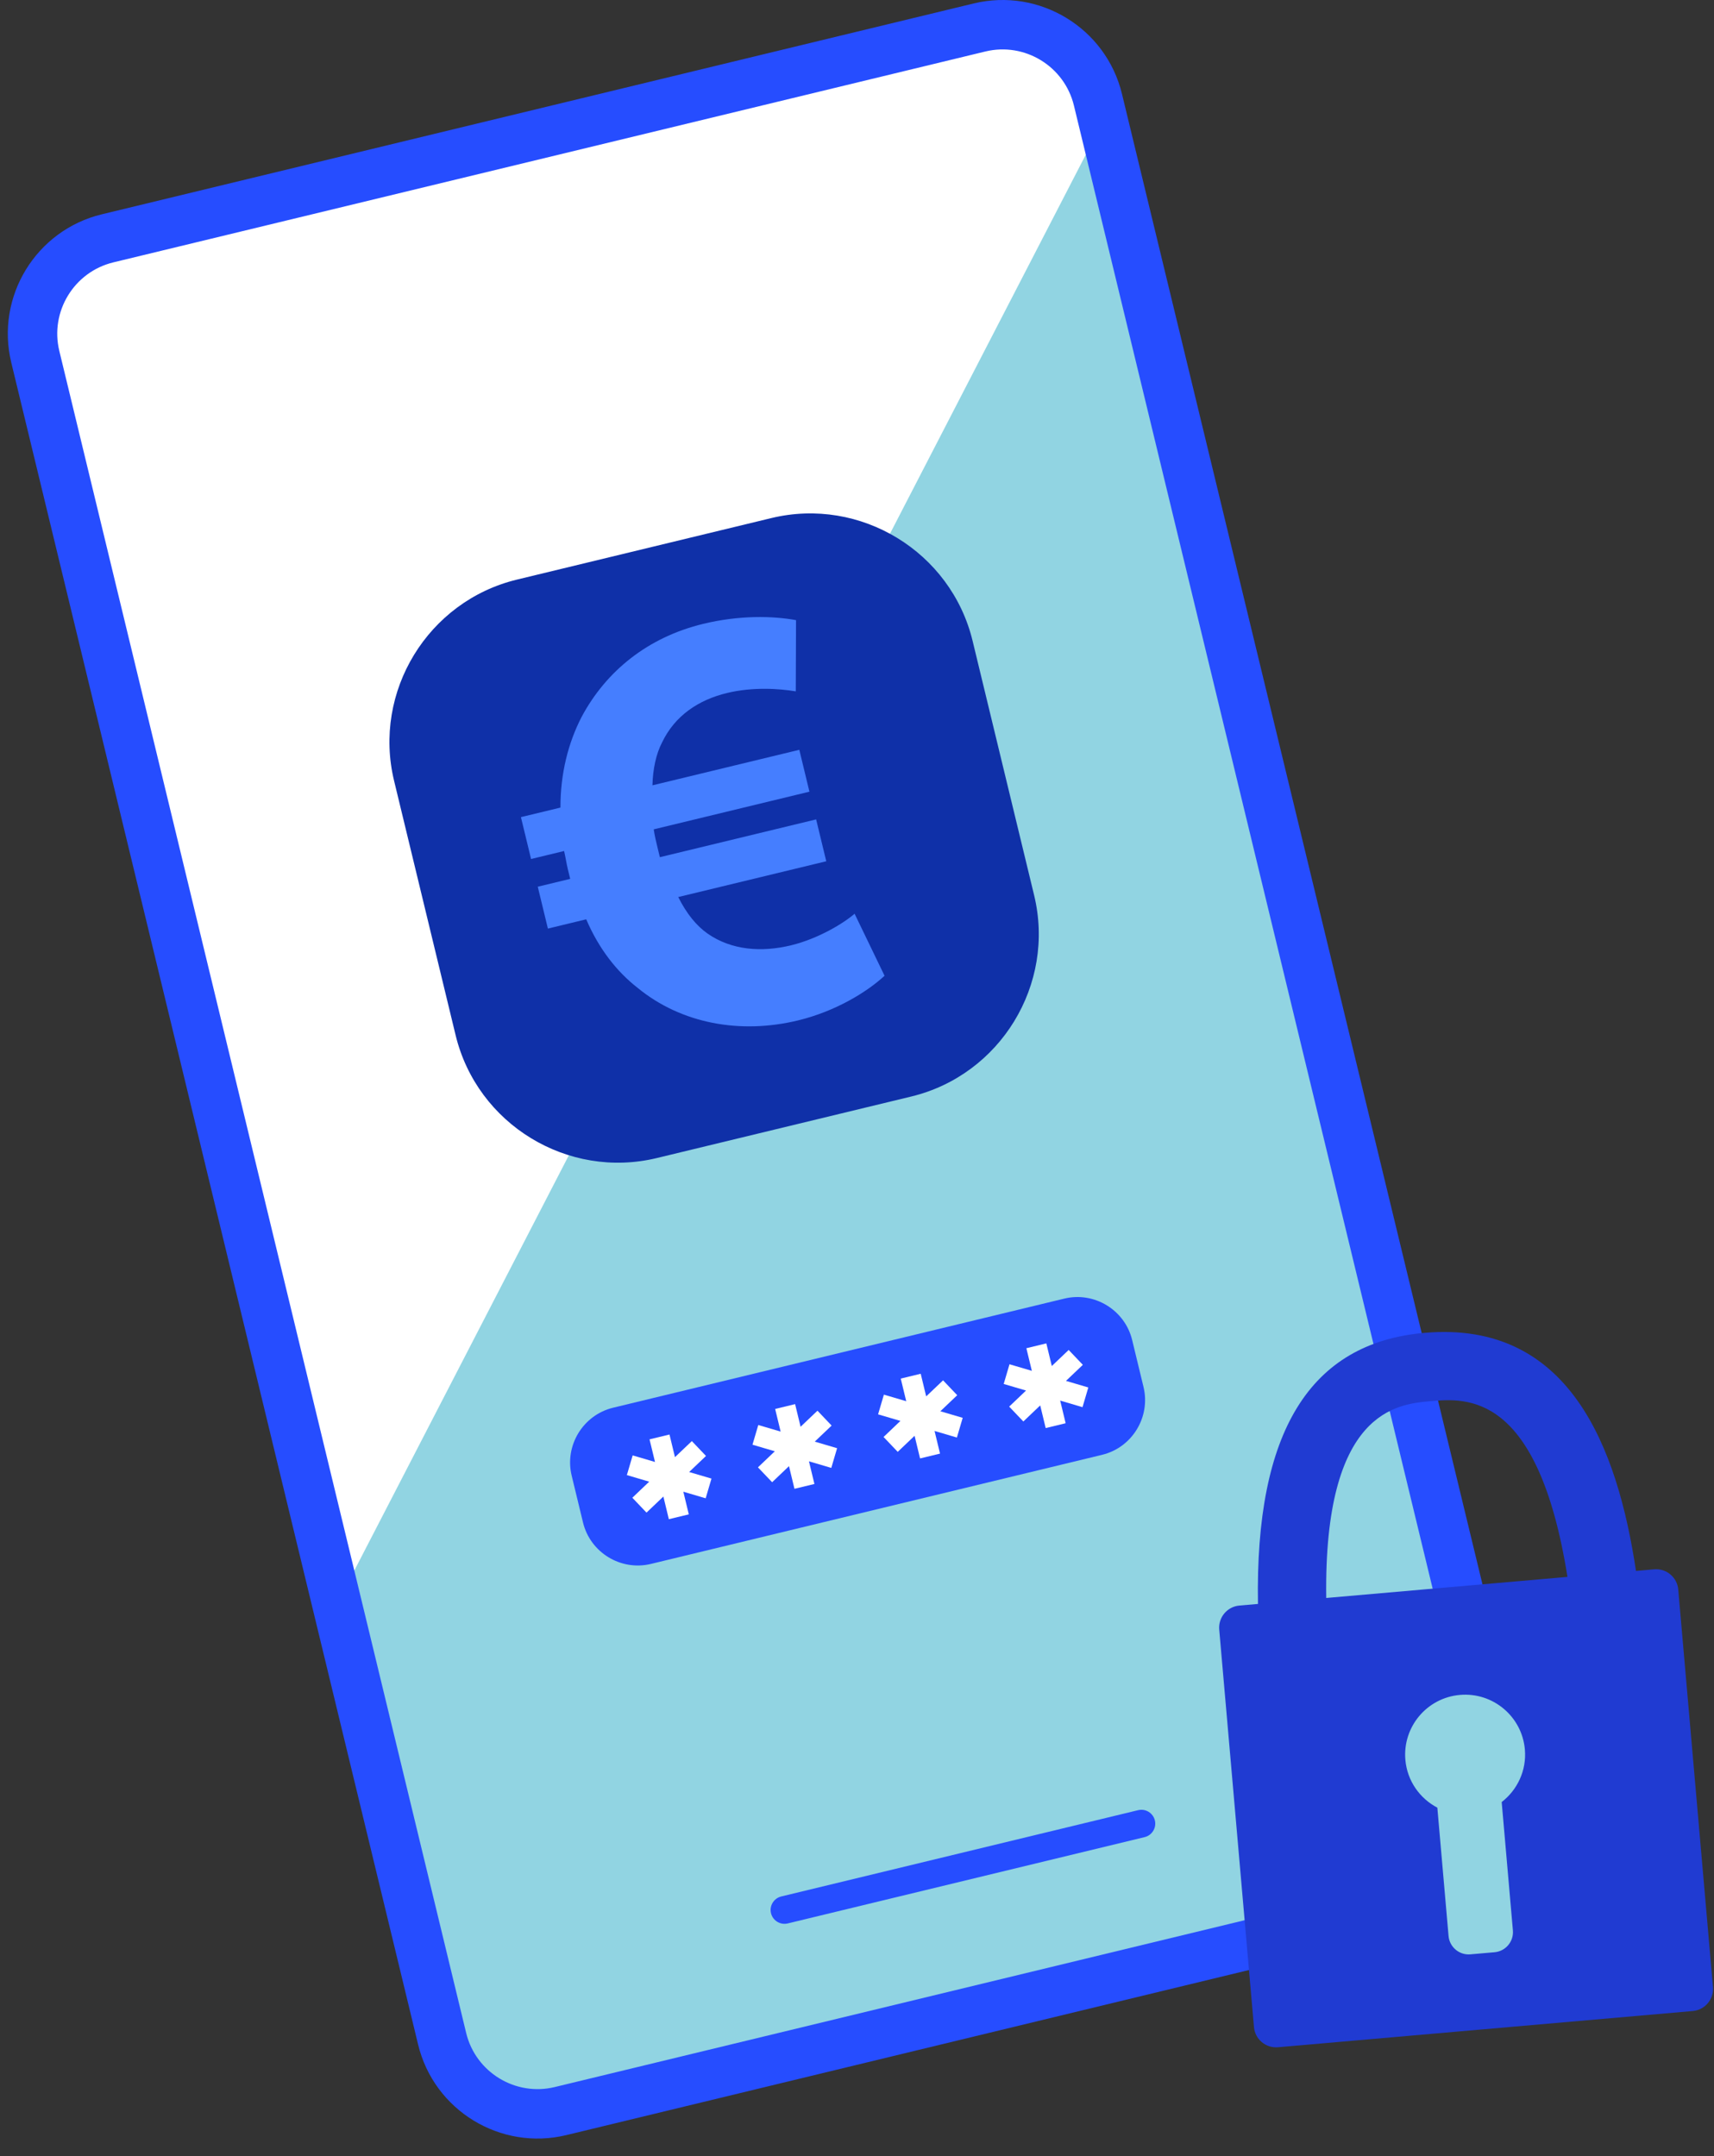
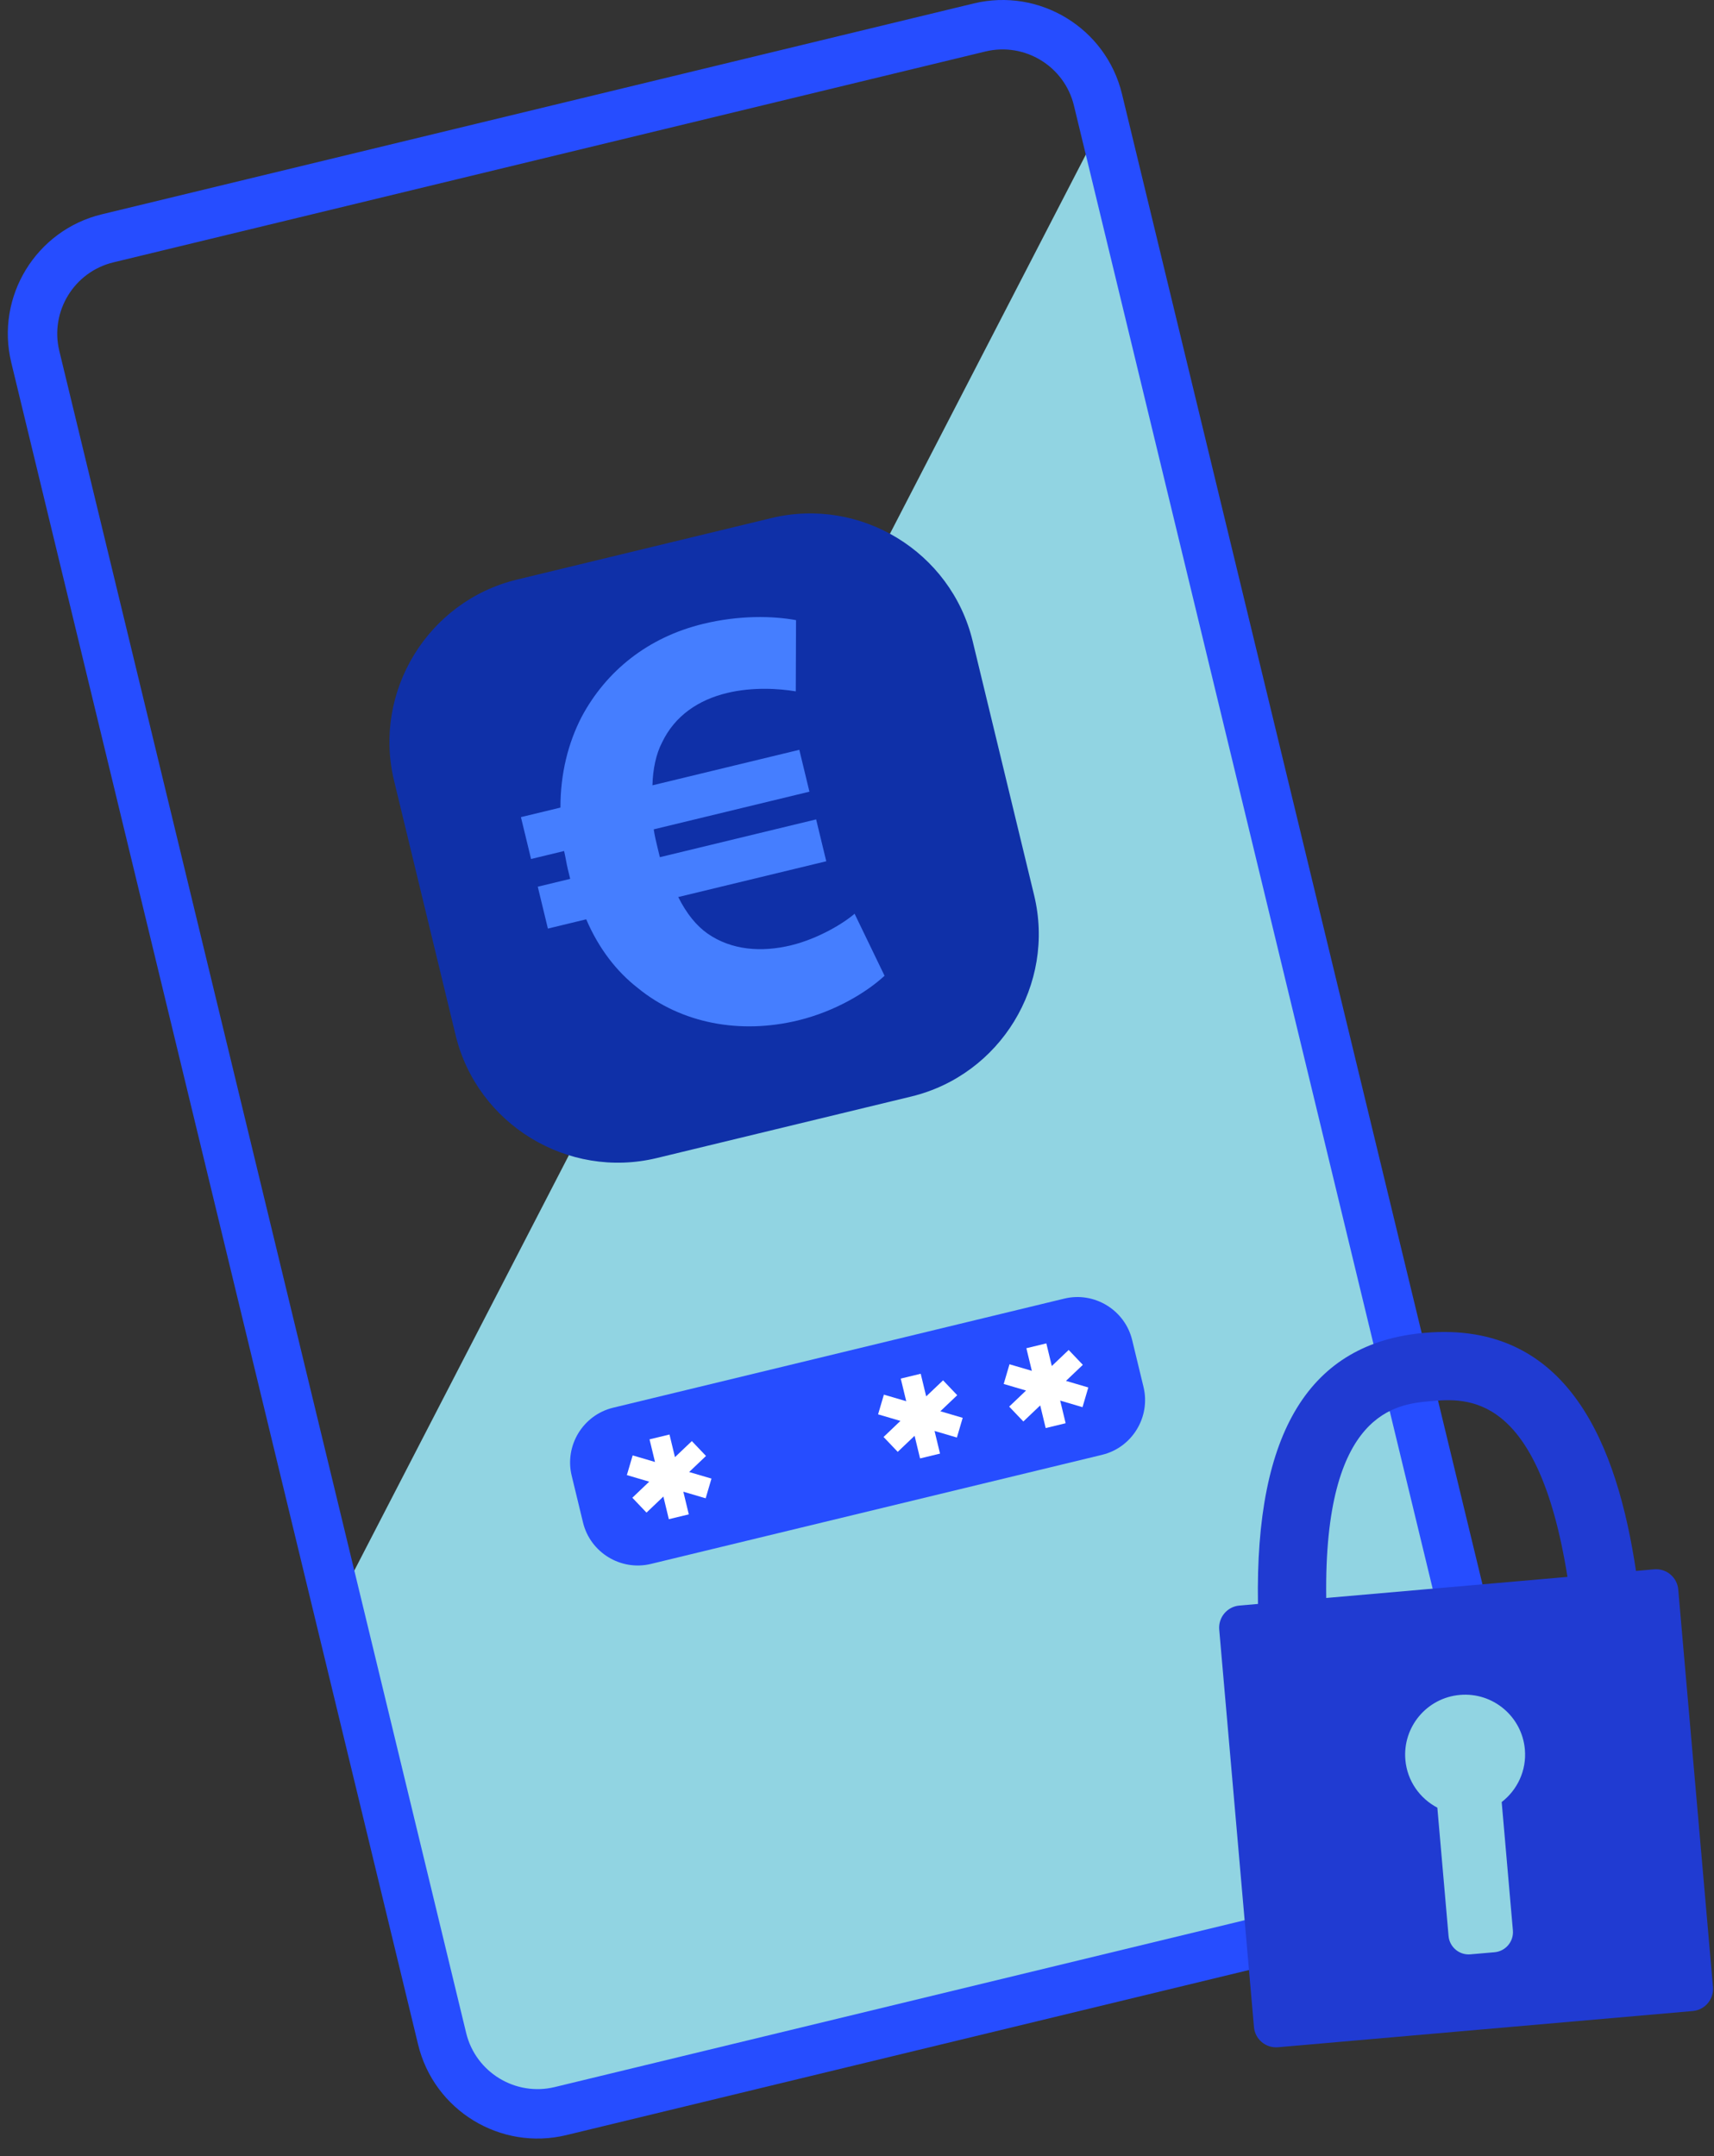
<svg xmlns="http://www.w3.org/2000/svg" width="93px" height="117px" viewBox="0 0 93 117" version="1.1">
  <rect x="0" y="0" width="93" height="117" fill="#333333" stroke="none" />
  <title>Item 1</title>
  <g id="Symbols" stroke="none" stroke-width="1" fill="none" fill-rule="evenodd">
    <g id="Mobil-home-footer-2" transform="translate(-104, 0)">
      <g id="Item-1" transform="translate(104.423, 0)">
-         <path d="M77.304,103.113 L29.991,114.556 C27.134,115.247 24.258,113.491 23.567,110.634 L1.491,19.357 C0.8,16.5 2.556,13.624 5.413,12.933 L52.726,1.49 C55.583,0.799 58.459,2.555 59.15,5.412 L81.226,96.689 C81.917,99.546 80.161,102.422 77.304,103.113" id="Fill-72" fill="#FFFFFF" />
        <path d="M18.534,85.742 L24.84,111.814 C25.343,113.895 27.441,115.172 29.527,114.668 L77.767,103.001 C79.853,102.497 81.135,100.401 80.632,98.321 L58.758,7.877 L18.534,85.742 Z" id="Fill-74" fill="#91D4E2" />
        <path d="M5.729,14.237 C3.596,14.753 2.279,16.908 2.795,19.041 L24.871,110.319 C25.387,112.452 27.543,113.769 29.676,113.253 L76.989,101.81 C79.122,101.294 80.439,99.138 79.923,97.005 L57.847,5.727 C57.331,3.593 55.175,2.278 53.042,2.794 L5.729,14.237 Z M77.619,104.417 L30.307,115.86 C26.735,116.724 23.128,114.521 22.264,110.95 L0.188,19.672 C-0.676,16.101 1.527,12.494 5.099,11.63 L52.411,0.187 C55.983,-0.676 59.59,1.526 60.454,5.096 L82.53,96.374 C83.393,99.946 81.191,103.553 77.619,104.417 L77.619,104.417 Z" id="Fill-76" fill="#264DFF" />
        <path d="M49.021,59.502 L35.219,62.84 C30.382,64.01 25.468,61.01 24.298,56.173 L20.96,42.371 C19.791,37.535 22.791,32.62 27.628,31.451 L41.429,28.113 C46.266,26.943 51.18,29.943 52.35,34.78 L55.688,48.581 C56.858,53.418 53.857,58.332 49.021,59.502" id="Fill-78" fill="#0F30A8" />
        <path d="M47.572,52.949 C46.631,53.821 44.922,54.878 42.874,55.373 C39.738,56.132 36.549,55.548 34.184,53.614 C33.056,52.734 32.083,51.513 31.385,49.886 L29.305,50.389 L28.756,48.117 L30.515,47.691 C30.476,47.532 30.43,47.34 30.383,47.148 C30.306,46.827 30.261,46.499 30.184,46.18 L28.392,46.613 L27.842,44.341 L29.986,43.823 C29.984,41.994 30.396,40.336 31.134,38.904 C32.463,36.414 34.729,34.58 37.736,33.852 C39.689,33.38 41.493,33.418 42.769,33.651 L42.755,37.516 C41.839,37.366 40.426,37.267 39.018,37.607 C37.481,37.979 36.197,38.831 35.5,40.288 C35.176,40.908 35.001,41.729 34.978,42.615 L42.947,40.688 L43.496,42.96 L35.048,45.004 C35.093,45.331 35.179,45.683 35.256,46.003 C35.302,46.195 35.333,46.322 35.38,46.515 L43.86,44.464 L44.409,46.736 L36.377,48.678 C36.834,49.584 37.363,50.236 37.974,50.664 C39.278,51.568 40.898,51.684 42.498,51.297 C43.97,50.941 45.358,50.097 45.946,49.583 L47.572,52.949 Z" id="Fill-80" fill="#457EFF" />
-         <path d="M61.685,99.69 L42.319,104.374 C41.916,104.471 41.508,104.222 41.411,103.819 C41.313,103.417 41.563,103.009 41.965,102.911 L61.331,98.228 C61.733,98.13 62.142,98.38 62.239,98.782 C62.337,99.184 62.087,99.593 61.685,99.69" id="Fill-82" fill="#264DFF" />
        <path d="M59.375,78.945 L34.893,84.866 C33.263,85.26 31.606,84.249 31.211,82.618 L30.595,80.072 C30.201,78.441 31.212,76.784 32.843,76.389 L57.325,70.468 C58.956,70.074 60.613,71.086 61.007,72.716 L61.623,75.263 C62.017,76.894 61.006,78.551 59.375,78.945" id="Fill-84" fill="#264DFF" />
        <polygon id="Fill-86" fill="#FFFFFF" points="37.884 79.007 37.116 78.2 36.2 79.071 35.903 77.843 34.82 78.105 35.117 79.333 33.905 78.976 33.59 80.045 34.802 80.402 33.887 81.274 34.656 82.081 35.571 81.209 35.868 82.438 36.951 82.176 36.654 80.947 37.866 81.304 38.181 80.235 36.969 79.878" />
-         <polygon id="Fill-88" fill="#FFFFFF" points="44.7 77.358 43.932 76.551 43.016 77.422 42.719 76.194 41.636 76.456 41.933 77.684 40.721 77.327 40.406 78.396 41.618 78.753 40.703 79.625 41.472 80.432 42.387 79.56 42.684 80.789 43.767 80.527 43.47 79.298 44.682 79.655 44.997 78.586 43.785 78.229" />
        <polygon id="Fill-90" fill="#FFFFFF" points="51.515 75.71 50.747 74.903 49.831 75.774 49.534 74.546 48.451 74.808 48.748 76.036 47.536 75.679 47.221 76.749 48.433 77.105 47.518 77.977 48.287 78.784 49.202 77.912 49.499 79.141 50.582 78.879 50.285 77.65 51.497 78.007 51.812 76.938 50.6 76.581" />
        <polygon id="Fill-92" fill="#FFFFFF" points="58.331 74.062 57.562 73.255 56.647 74.126 56.35 72.898 55.267 73.16 55.564 74.388 54.352 74.031 54.037 75.1 55.249 75.457 54.334 76.329 55.103 77.136 56.018 76.264 56.315 77.493 57.398 77.231 57.101 76.002 58.313 76.359 58.628 75.29 57.416 74.933" />
        <path d="M77.196,76.034 C79.154,75.863 83.025,75.526 84.626,85.569 L71.537,86.713 C71.396,76.542 75.392,76.192 77.196,76.034 M89.331,85.158 L88.344,85.245 C87.341,78.579 84.754,71.638 76.872,72.326 C70.64,72.871 67.673,77.703 67.833,87.037 L66.827,87.124 C66.164,87.182 65.673,87.767 65.731,88.43 L67.616,109.997 C67.673,110.66 68.258,111.151 68.921,111.093 L91.425,109.127 C92.088,109.069 92.579,108.484 92.521,107.821 L90.637,86.254 C90.579,85.591 89.994,85.1 89.331,85.158" id="Fill-94" fill="#203BD2" />
        <path d="M82.315,94.932 C82.159,93.142 80.58,91.817 78.79,91.974 C76.999,92.13 75.675,93.708 75.831,95.499 C75.931,96.645 76.617,97.594 77.566,98.092 L78.174,105.055 C78.227,105.658 78.757,106.104 79.36,106.051 L80.67,105.937 C81.272,105.884 81.718,105.353 81.665,104.75 L81.057,97.787 C81.904,97.133 82.415,96.078 82.315,94.932" id="Fill-96" fill="#91D4E2" />
      </g>
    </g>
  </g>
</svg>